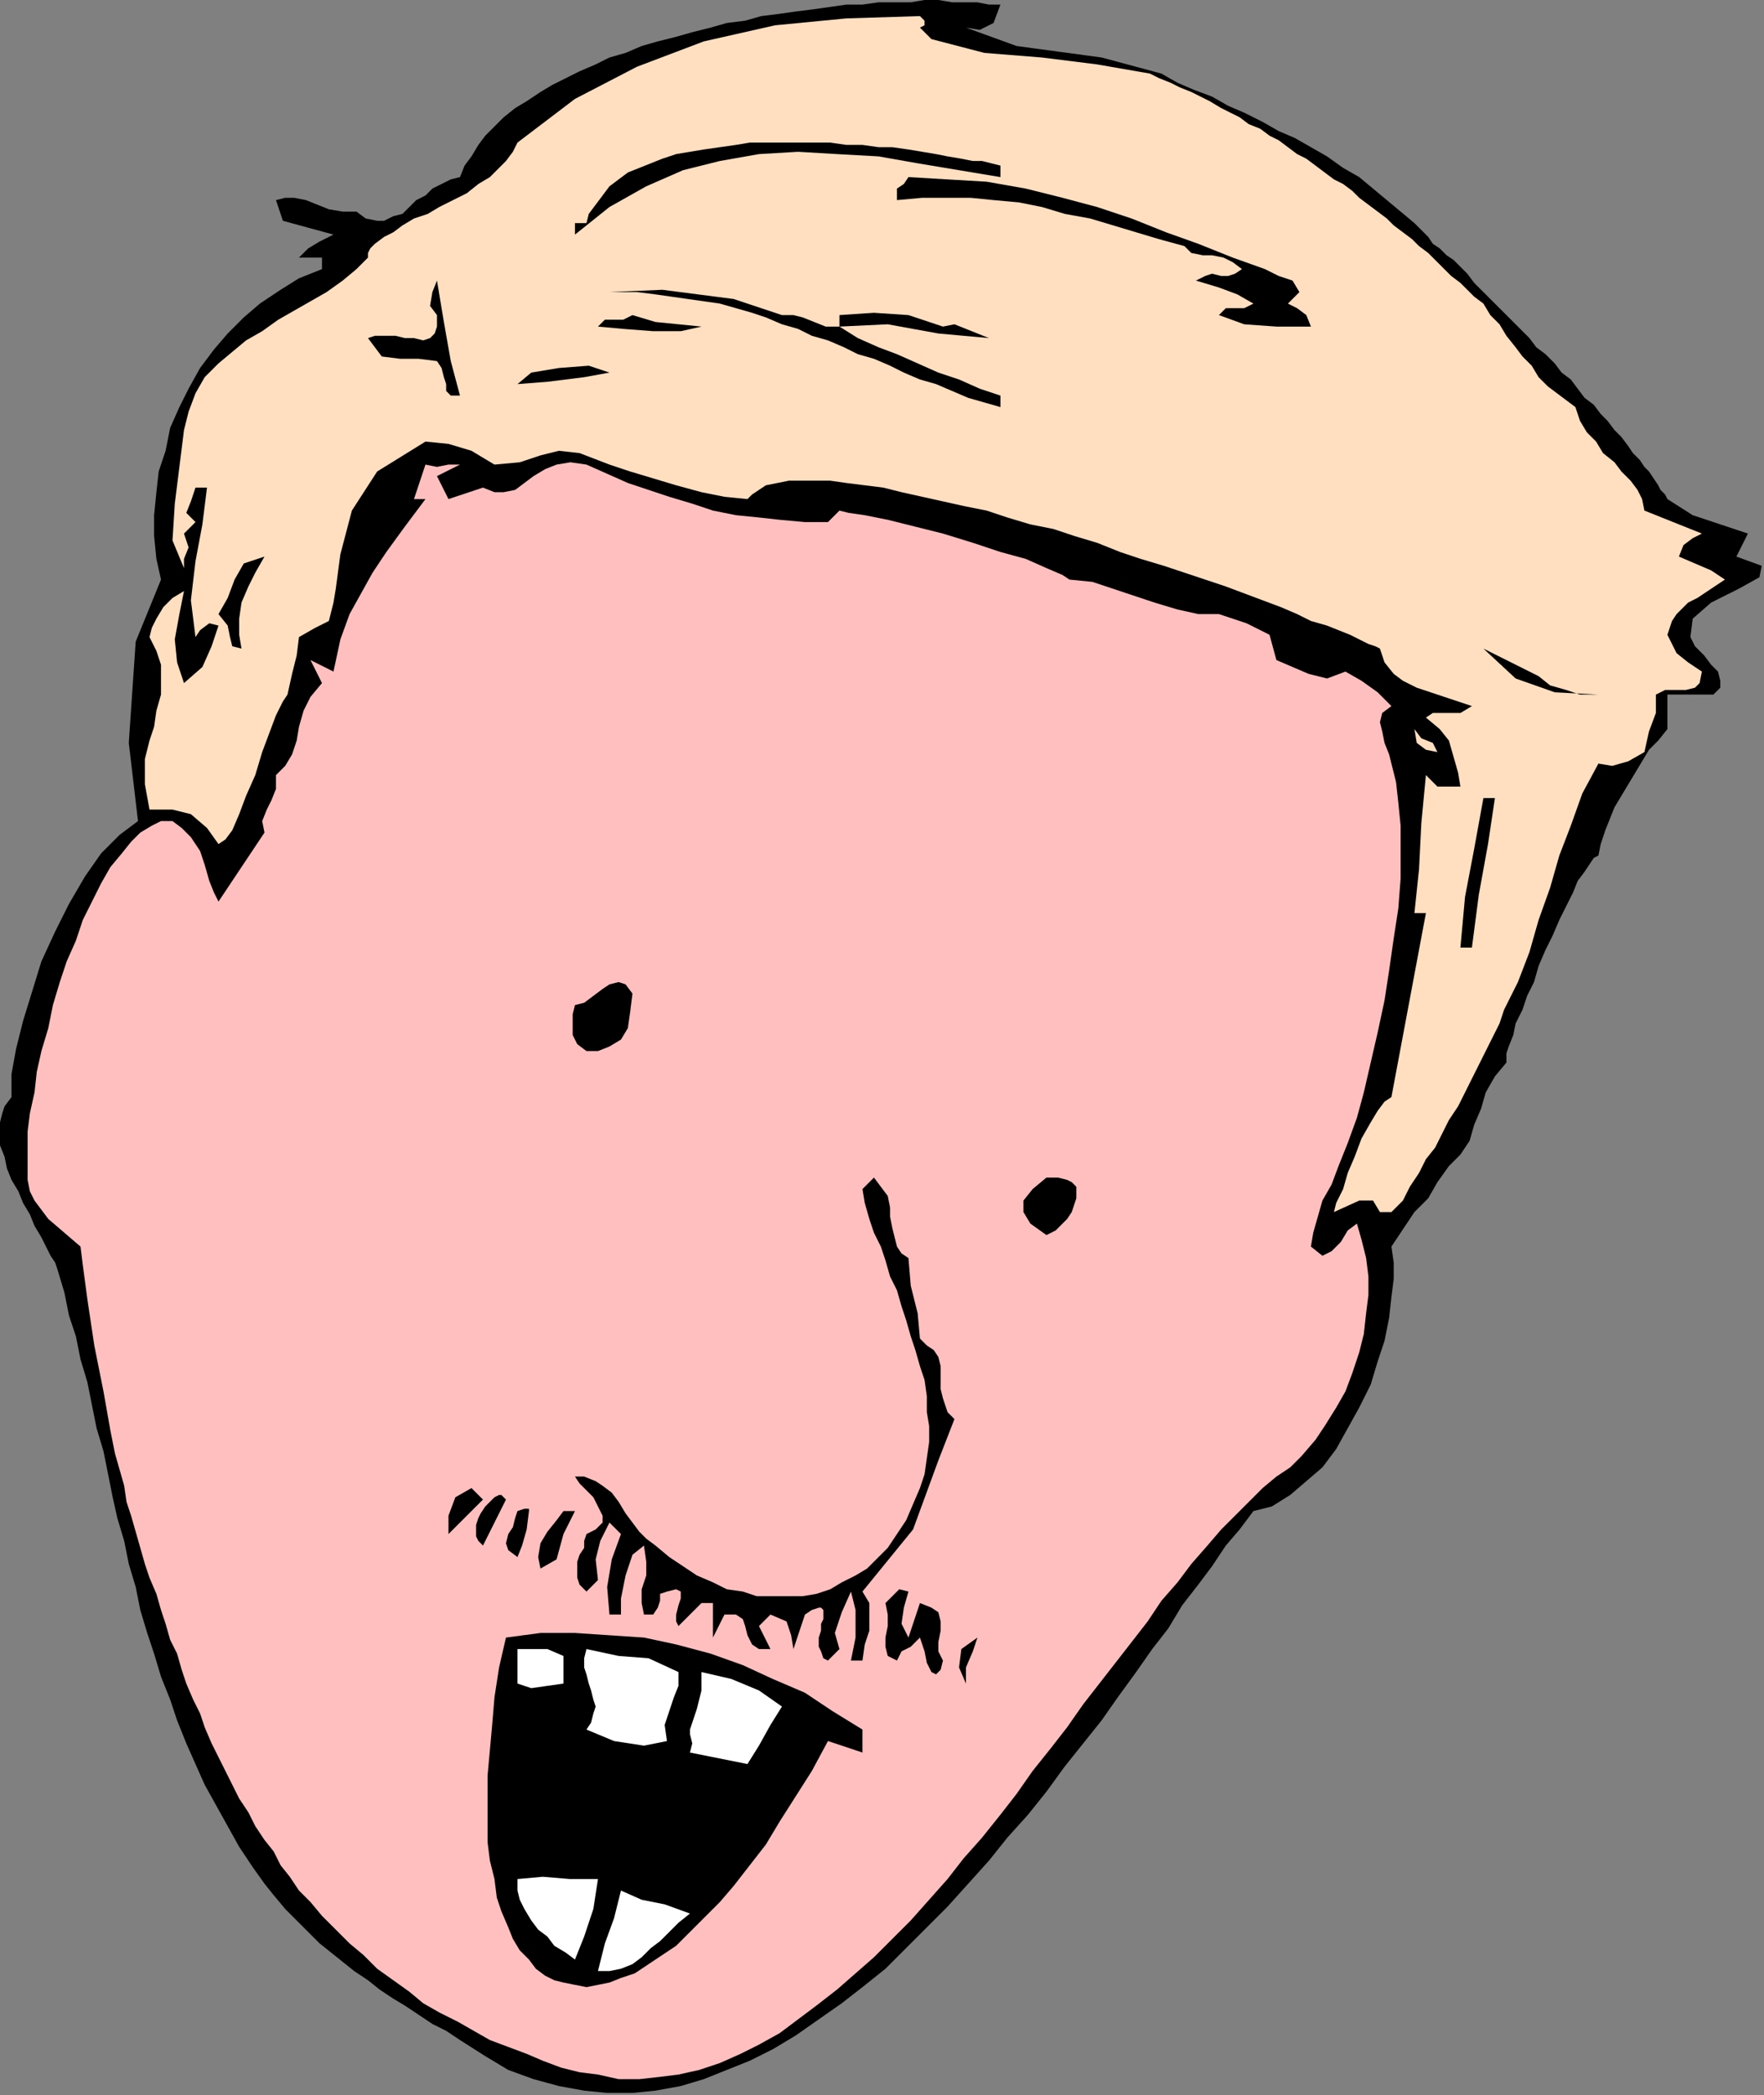
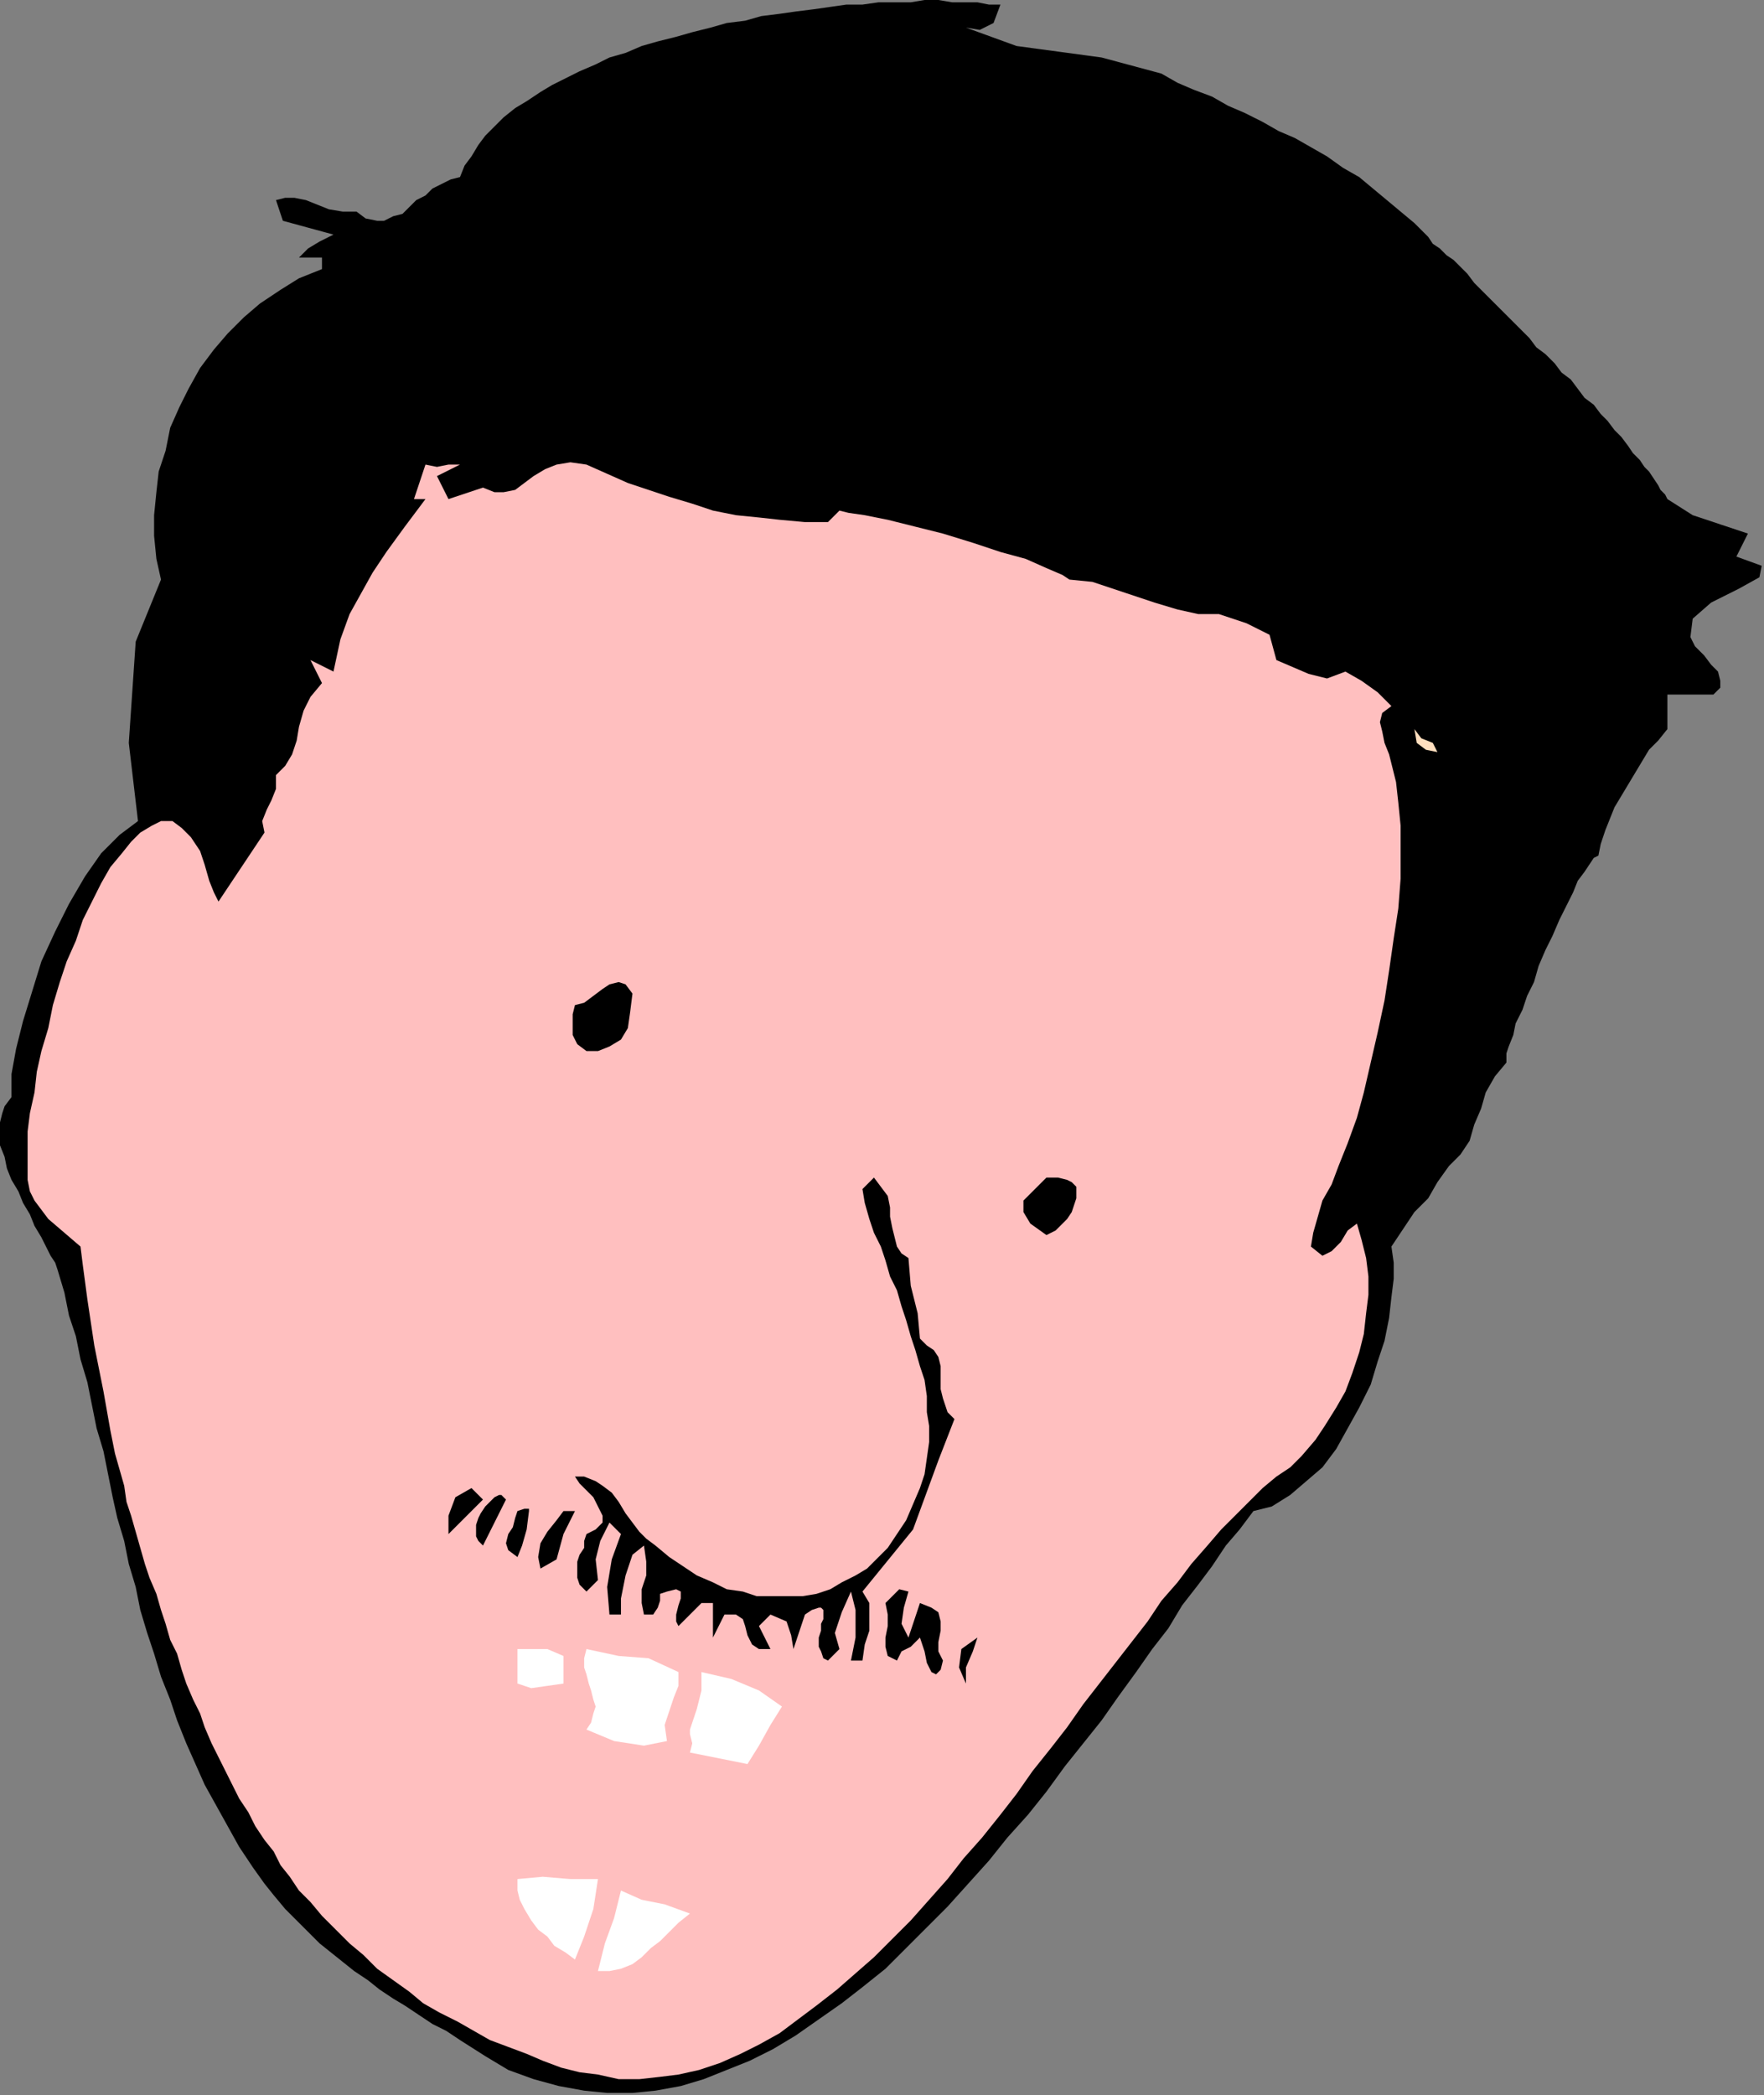
<svg xmlns="http://www.w3.org/2000/svg" xmlns:ns1="http://sodipodi.sourceforge.net/DTD/sodipodi-0.dtd" xmlns:ns2="http://www.inkscape.org/namespaces/inkscape" version="1.0" width="129.879mm" height="154.263mm" id="svg61" ns1:docname="PESSG128.WMF">
  <rect width="100%" height="100%" fill="#808080" stroke="none" />
  <ns1:namedview pagecolor="#ffffff" bordercolor="#666666" borderopacity="1" objecttolerance="10" gridtolerance="10" guidetolerance="10" ns2:pageopacity="0" ns2:pageshadow="2" ns2:window-width="640" ns2:window-height="480" id="namedview63" />
  <defs id="defs3">
    <pattern id="WMFhbasepattern" patternUnits="userSpaceOnUse" width="6" height="6" x="0" y="0" />
  </defs>
  <path style="fill:#000000;fill-rule:evenodd;fill-opacity:1;stroke:none;" d="  M 387.2,346.88   L 387.84,351.36   L 387.84,355.84   L 387.2,360.96   L 386.56,366.72   L 385.28,373.12   L 383.36,378.88   L 381.44,385.28   L 378.24,391.68   L 375.04,397.44   L 371.84,403.2   L 368,408.32   L 363.52,412.16   L 359.04,416   L 353.92,419.2   L 348.8,420.48   L 348.8,420.48   L 344.96,425.6   L 341.12,430.08   L 337.28,435.84   L 333.44,440.96   L 328.96,446.72   L 325.12,453.12   L 320.64,458.88   L 316.16,465.28   L 311.04,472.32   L 306.56,478.72   L 301.44,485.12   L 296.32,491.52   L 291.2,498.56   L 286.08,504.96   L 280.32,511.36   L 275.2,517.76   L 269.44,524.16   L 263.68,530.56   L 257.92,536.32   L 252.16,542.08   L 246.4,547.84   L 240,552.96   L 234.24,557.44   L 227.84,561.92   L 221.44,566.4   L 215.04,570.24   L 208.64,573.44   L 202.24,576   L 195.84,578.56   L 189.44,580.48   L 182.4,581.76   L 176,582.4   L 168.96,582.4   L 162.56,581.76   L 155.52,580.48   L 148.48,578.56   L 141.44,576   L 135.04,572.16   L 128,567.68   L 128,567.68   L 124.16,565.12   L 120.32,563.2   L 116.48,560.64   L 112.64,558.08   L 109.44,556.16   L 105.6,553.6   L 102.4,551.04   L 98.56,548.48   L 95.36,545.92   L 92.16,543.36   L 88.96,540.8   L 85.76,537.6   L 82.56,534.4   L 79.36,531.2   L 76.16,527.36   L 73.6,524.16   L 70.4,519.68   L 70.4,519.68   L 66.56,513.92   L 63.36,508.16   L 60.16,502.4   L 56.96,496.64   L 54.4,490.88   L 51.84,485.12   L 49.28,478.72   L 47.36,472.96   L 44.8,466.56   L 42.88,460.16   L 40.96,454.4   L 39.04,448   L 37.76,441.6   L 35.84,435.2   L 34.56,428.8   L 32.64,422.4   L 31.36,416.64   L 30.08,410.24   L 28.8,403.84   L 26.88,397.44   L 25.6,391.04   L 24.32,384.64   L 22.4,378.24   L 21.12,371.84   L 19.2,366.08   L 17.92,359.68   L 16,353.28   L 16,353.28   L 15.36,351.36   L 14.08,349.44   L 12.8,346.88   L 11.52,344.32   L 9.6,341.12   L 8.32,337.92   L 6.4,334.72   L 5.12,331.52   L 3.2,328.32   L 1.92,325.12   L 1.28,321.92   L 0,318.72   L 0,315.52   L 0,312.32   L 0.64,309.76   L 1.28,307.84   L 3.2,305.28   L 3.2,305.28   L 3.2,298.88   L 4.48,291.84   L 6.4,284.16   L 8.96,275.84   L 11.52,267.52   L 15.36,259.2   L 19.2,251.52   L 23.68,243.84   L 28.16,237.44   L 33.28,232.32   L 38.4,228.48   L 38.4,228.48   L 35.84,206.72   L 37.76,178.56   L 44.8,161.28   L 44.8,161.28   L 43.52,155.52   L 42.88,149.12   L 42.88,143.36   L 43.52,136.96   L 44.16,131.2   L 46.08,125.44   L 47.36,119.04   L 49.92,113.28   L 52.48,108.16   L 55.68,102.4   L 59.52,97.28   L 63.36,92.8   L 67.84,88.32   L 72.32,84.48   L 78.08,80.64   L 83.2,77.44   L 89.6,74.88   L 89.6,74.88   L 89.6,71.68   L 83.2,71.68   L 83.2,71.68   L 85.76,69.12   L 88.96,67.2   L 92.8,65.28   L 92.8,65.28   L 85.76,63.36   L 78.72,61.44   L 76.8,55.68   L 76.8,55.68   L 79.36,55.04   L 81.92,55.04   L 85.12,55.68   L 88.32,56.96   L 91.52,58.24   L 95.36,58.88   L 99.2,58.88   L 99.2,58.88   L 101.76,60.8   L 104.96,61.44   L 106.88,61.44   L 109.44,60.16   L 112,59.52   L 113.92,57.6   L 115.84,55.68   L 118.4,54.4   L 120.32,52.48   L 122.88,51.2   L 125.44,49.92   L 128,49.28   L 128,49.28   L 129.28,46.08   L 131.2,43.52   L 133.12,40.32   L 135.04,37.76   L 137.6,35.2   L 140.16,32.64   L 143.36,30.08   L 146.56,28.16   L 150.4,25.6   L 153.6,23.68   L 157.44,21.76   L 161.28,19.84   L 165.76,17.92   L 169.6,16   L 174.08,14.72   L 178.56,12.8   L 183.04,11.52   L 188.16,10.24   L 192.64,8.96   L 197.76,7.68   L 202.24,6.4   L 207.36,5.76   L 211.84,4.48   L 216.96,3.84   L 221.44,3.2   L 226.56,2.56   L 231.04,1.92   L 235.52,1.28   L 240,1.28   L 244.48,0.64   L 248.96,0.64   L 253.44,0.64   L 257.28,0   L 261.12,0   L 264.96,0.64   L 268.8,0.64   L 272,0.64   L 275.2,1.28   L 278.4,1.28   L 278.4,1.28   L 276.48,6.4   L 272.64,8.32   L 268.8,7.68   L 268.8,7.68   L 282.88,12.8   L 306.56,16   L 323.2,20.48   L 323.2,20.48   L 327.68,23.04   L 332.16,24.96   L 337.28,26.88   L 341.76,29.44   L 346.24,31.36   L 351.36,33.92   L 355.84,36.48   L 360.32,38.4   L 364.8,40.96   L 369.28,43.52   L 373.76,46.72   L 378.24,49.28   L 382.08,52.48   L 385.92,55.68   L 389.76,58.88   L 393.6,62.08   L 393.6,62.08   L 394.88,63.36   L 396.16,64.64   L 397.44,65.92   L 398.72,67.84   L 400.64,69.12   L 402.56,71.04   L 404.48,72.32   L 406.4,74.24   L 408.32,76.16   L 410.24,78.72   L 412.16,80.64   L 414.08,82.56   L 416.64,85.12   L 418.56,87.04   L 421.12,89.6   L 423.04,91.52   L 425.6,94.08   L 427.52,96.64   L 430.08,98.56   L 432.64,101.12   L 434.56,103.68   L 437.12,105.6   L 439.04,108.16   L 440.96,110.72   L 443.52,112.64   L 445.44,115.2   L 447.36,117.12   L 449.28,119.68   L 451.2,121.6   L 453.12,124.16   L 454.4,126.08   L 456.32,128   L 457.6,129.92   L 458.88,131.2   L 460.16,133.12   L 461.44,135.04   L 462.08,136.32   L 463.36,137.6   L 464,138.88   L 464,138.88   L 471.04,143.36   L 478.72,145.92   L 486.4,148.48   L 486.4,148.48   L 483.2,154.88   L 490.24,157.44   L 489.6,160.64   L 483.84,163.84   L 476.16,167.68   L 471.04,172.16   L 470.4,177.28   L 470.4,177.28   L 471.68,179.84   L 474.24,182.4   L 476.16,184.96   L 478.08,186.88   L 478.72,189.44   L 478.72,191.36   L 476.8,193.28   L 476.8,193.28   L 464,193.28   L 464,202.88   L 461.44,206.08   L 458.88,208.64   L 456.96,211.84   L 455.04,215.04   L 453.12,218.24   L 451.2,221.44   L 449.28,224.64   L 448,227.84   L 446.72,231.04   L 445.44,234.88   L 444.8,238.08   L 444.8,238.08   L 443.52,238.72   L 442.24,240.64   L 440.96,242.56   L 439.04,245.12   L 437.76,248.32   L 435.84,252.16   L 433.92,256   L 432,260.48   L 430.08,264.32   L 428.16,268.8   L 426.88,273.28   L 424.96,277.12   L 423.68,280.96   L 421.76,284.8   L 421.12,288   L 419.84,291.2   L 419.2,293.12   L 419.2,295.04   L 419.2,295.68   L 419.2,295.68   L 416,299.52   L 413.44,304   L 412.16,308.48   L 410.24,312.96   L 408.96,317.44   L 406.4,321.28   L 403.2,324.48   L 403.2,324.48   L 400,328.96   L 397.44,333.44   L 393.6,337.28   L 393.6,337.28   L 387.2,346.88   L 387.2,346.88  z " id="path5" />
-   <path style="fill:#ffdfbf;fill-rule:evenodd;fill-opacity:1;stroke:none;" d="  M 387.2,337.28   L 390.4,334.08   L 392.32,330.24   L 394.88,326.4   L 396.8,322.56   L 399.36,319.36   L 401.28,315.52   L 403.2,311.68   L 405.76,307.84   L 407.68,304   L 409.6,300.16   L 411.52,296.32   L 413.44,292.48   L 415.36,288.64   L 417.28,284.8   L 418.56,280.96   L 420.48,277.12   L 422.4,273.28   L 422.4,273.28   L 425.6,264.96   L 428.16,256   L 431.36,247.04   L 433.92,238.08   L 437.12,229.76   L 440.32,220.8   L 444.8,212.48   L 444.8,212.48   L 448.64,213.12   L 453.12,211.84   L 457.6,209.28   L 457.6,209.28   L 458.88,203.52   L 460.8,198.4   L 460.8,193.28   L 460.8,193.28   L 463.36,192   L 465.92,192   L 469.12,192   L 471.68,191.36   L 472.96,190.08   L 473.6,186.88   L 473.6,186.88   L 469.76,184.32   L 466.56,181.76   L 465.28,179.2   L 464,176.64   L 464.64,174.72   L 465.28,172.8   L 466.56,170.88   L 467.84,169.6   L 469.76,167.68   L 472.32,166.4   L 474.24,165.12   L 476.16,163.84   L 478.08,162.56   L 480,161.28   L 480,161.28   L 476.16,158.72   L 471.68,156.8   L 467.2,154.88   L 467.2,154.88   L 468.48,151.68   L 471.04,149.76   L 473.6,148.48   L 473.6,148.48   L 457.6,142.08   L 456.96,138.88   L 455.68,136.32   L 453.76,133.76   L 451.2,131.2   L 449.28,128.64   L 446.08,126.08   L 444.16,122.88   L 441.6,120.32   L 439.68,117.12   L 438.4,113.28   L 438.4,113.28   L 435.84,111.36   L 433.28,109.44   L 430.72,107.52   L 428.16,104.96   L 426.24,101.76   L 423.68,99.2   L 421.76,96.64   L 419.2,93.44   L 417.28,90.24   L 414.72,87.68   L 412.8,84.48   L 412.8,84.48   L 410.24,82.56   L 408.32,80.64   L 406.4,78.72   L 403.84,76.8   L 401.92,74.88   L 399.36,72.32   L 397.44,70.4   L 394.88,68.48   L 392.96,66.56   L 390.4,64.64   L 387.84,62.72   L 385.92,60.8   L 383.36,58.88   L 380.8,56.96   L 378.24,55.04   L 376.32,53.12   L 373.76,51.2   L 371.2,49.92   L 368.64,48   L 366.08,46.08   L 363.52,44.16   L 360.96,42.88   L 358.4,40.96   L 355.84,39.04   L 353.28,37.76   L 350.72,35.84   L 347.52,34.56   L 344.96,32.64   L 342.4,31.36   L 339.84,30.08   L 336.64,28.16   L 334.08,26.88   L 331.52,25.6   L 328.32,24.32   L 325.76,23.04   L 322.56,21.76   L 320,20.48   L 320,20.48   L 305.28,17.92   L 289.92,16   L 273.92,14.72   L 259.2,10.88   L 259.2,10.88   L 256,7.68   L 257.28,7.04   L 257.28,5.76   L 256,4.48   L 256,4.48   L 235.52,5.12   L 215.68,7.04   L 195.84,11.52   L 177.28,18.56   L 160,27.52   L 144,39.68   L 144,39.68   L 142.72,42.24   L 140.8,44.8   L 138.88,46.72   L 136.32,49.28   L 133.12,51.2   L 129.92,53.76   L 126.08,55.68   L 122.24,57.6   L 119.04,59.52   L 115.2,60.8   L 112,62.72   L 109.44,64.64   L 106.88,65.92   L 104.32,67.84   L 103.04,69.12   L 102.4,70.4   L 102.4,71.68   L 102.4,71.68   L 99.2,74.88   L 95.36,78.08   L 90.88,81.28   L 86.4,83.84   L 81.92,86.4   L 77.44,88.96   L 72.96,92.16   L 68.48,94.72   L 64.64,97.92   L 60.8,101.12   L 56.96,104.96   L 54.4,109.44   L 52.48,114.56   L 51.2,119.68   L 51.2,119.68   L 49.92,129.92   L 48.64,140.16   L 48,150.4   L 51.2,158.08   L 51.2,158.08   L 51.2,155.52   L 52.48,152.32   L 51.2,148.48   L 51.2,148.48   L 54.4,145.28   L 51.84,142.72   L 53.12,139.52   L 54.4,135.68   L 54.4,135.68   L 57.6,135.68   L 56.32,145.92   L 54.4,156.16   L 53.12,167.04   L 54.4,177.28   L 54.4,177.28   L 55.68,175.36   L 58.24,173.44   L 60.8,174.08   L 60.8,174.08   L 58.88,179.84   L 56.32,185.6   L 51.2,190.08   L 51.2,190.08   L 49.28,184.32   L 48.64,177.92   L 49.92,170.88   L 51.2,164.48   L 51.2,164.48   L 48,166.4   L 45.44,168.96   L 43.52,172.16   L 42.24,174.72   L 41.6,177.28   L 41.6,177.28   L 43.52,181.12   L 44.8,184.96   L 44.8,189.44   L 44.8,193.28   L 43.52,197.76   L 42.88,202.24   L 41.6,206.08   L 41.6,206.08   L 40.32,211.2   L 40.32,218.24   L 41.6,225.28   L 41.6,225.28   L 48,225.28   L 53.12,226.56   L 57.6,230.4   L 60.8,234.88   L 60.8,234.88   L 62.72,233.6   L 64.64,231.04   L 66.56,226.56   L 68.48,221.44   L 71.04,215.68   L 72.96,209.28   L 74.88,204.16   L 76.8,199.04   L 78.72,195.2   L 80,193.28   L 80,193.28   L 81.28,187.52   L 82.56,182.4   L 83.2,177.28   L 83.2,177.28   L 87.68,174.72   L 91.52,172.8   L 92.8,167.68   L 92.8,167.68   L 93.44,163.84   L 94.72,154.24   L 97.92,142.08   L 104.96,131.2   L 118.4,122.88   L 118.4,122.88   L 118.4,122.88   L 124.8,123.52   L 131.2,125.44   L 137.6,129.28   L 137.6,129.28   L 144.64,128.64   L 150.4,126.72   L 155.52,125.44   L 161.28,126.08   L 169.6,129.28   L 169.6,129.28   L 175.36,131.2   L 181.76,133.12   L 188.16,135.04   L 195.2,136.96   L 201.6,138.24   L 208,138.88   L 208,138.88   L 209.28,137.6   L 211.2,136.32   L 213.12,135.04   L 216.32,134.4   L 219.52,133.76   L 222.72,133.76   L 226.56,133.76   L 231.04,133.76   L 235.52,134.4   L 240.64,135.04   L 245.76,135.68   L 250.88,136.96   L 256.64,138.24   L 262.4,139.52   L 268.16,140.8   L 274.56,142.08   L 280.32,144   L 286.72,145.92   L 293.12,147.2   L 298.88,149.12   L 305.28,151.04   L 311.68,153.6   L 317.44,155.52   L 323.84,157.44   L 329.6,159.36   L 335.36,161.28   L 341.12,163.2   L 346.24,165.12   L 351.36,167.04   L 356.48,168.96   L 360.96,170.88   L 364.8,172.8   L 369.28,174.08   L 372.48,175.36   L 375.68,176.64   L 378.24,177.92   L 380.8,179.2   L 382.72,179.84   L 384,180.48   L 384,180.48   L 385.28,184.32   L 387.84,187.52   L 390.4,189.44   L 394.24,191.36   L 398.08,192.64   L 401.92,193.92   L 405.76,195.2   L 409.6,196.48   L 409.6,196.48   L 406.4,198.4   L 402.56,198.4   L 398.72,198.4   L 396.8,199.68   L 396.8,199.68   L 400.64,202.88   L 403.2,206.08   L 404.48,210.56   L 405.76,215.04   L 406.4,218.88   L 406.4,218.88   L 400,218.88   L 396.8,215.68   L 395.52,229.12   L 394.88,241.92   L 393.6,254.08   L 393.6,254.08   L 396.8,254.08   L 387.2,305.28   L 385.28,306.56   L 383.36,309.12   L 381.44,312.32   L 378.88,316.8   L 376.96,321.92   L 375.04,326.4   L 373.76,330.88   L 371.84,334.72   L 371.2,337.28   L 371.2,337.28   L 378.24,334.08   L 382.08,334.08   L 384,337.28   L 384,337.28   L 387.2,337.28  z " id="path7" />
  <path style="fill:#000000;fill-rule:evenodd;fill-opacity:1;stroke:none;" d="  M 278.4,46.08   L 278.4,49.28   L 266.88,47.36   L 255.36,45.44   L 244.48,43.52   L 232.96,42.88   L 222.08,42.24   L 211.2,42.88   L 200.32,44.8   L 190.08,47.36   L 179.84,51.84   L 169.6,57.6   L 160,65.28   L 160,65.28   L 160,62.08   L 163.2,62.08   L 163.84,59.52   L 165.76,56.96   L 167.68,54.4   L 169.6,51.84   L 172.16,49.92   L 174.72,48   L 177.92,46.72   L 181.12,45.44   L 184.32,44.16   L 188.16,42.88   L 192,42.24   L 195.84,41.6   L 200.32,40.96   L 204.8,40.32   L 208.64,39.68   L 213.12,39.68   L 217.6,39.68   L 222.08,39.68   L 226.56,39.68   L 231.04,39.68   L 235.52,40.32   L 240,40.32   L 244.48,40.96   L 248.32,40.96   L 252.8,41.6   L 256.64,42.24   L 260.48,42.88   L 263.68,43.52   L 267.52,44.16   L 270.72,44.8   L 273.28,44.8   L 275.84,45.44   L 278.4,46.08  z " id="path9" />
  <path style="fill:#000000;fill-rule:evenodd;fill-opacity:1;stroke:none;" d="  M 352,74.88   L 355.84,76.8   L 359.68,78.08   L 361.6,81.28   L 361.6,81.28   L 358.4,84.48   L 360.96,85.76   L 363.52,87.68   L 364.8,90.88   L 364.8,90.88   L 355.2,90.88   L 346.24,90.24   L 339.2,87.68   L 339.2,87.68   L 341.12,85.76   L 343.68,85.76   L 346.24,85.76   L 348.8,84.48   L 348.8,84.48   L 344.32,81.92   L 339.2,80   L 332.8,78.08   L 332.8,78.08   L 332.8,78.08   L 335.36,76.8   L 337.28,76.16   L 339.84,76.8   L 341.76,76.8   L 343.68,76.16   L 345.6,74.88   L 345.6,74.88   L 343.04,72.96   L 340.48,71.68   L 337.28,71.04   L 334.72,71.04   L 331.52,70.4   L 329.6,68.48   L 329.6,68.48   L 322.56,66.56   L 316.16,64.64   L 309.76,62.72   L 303.36,60.8   L 296.32,59.52   L 289.92,57.6   L 283.52,56.32   L 276.48,55.68   L 270.08,55.04   L 263.04,55.04   L 256.64,55.04   L 249.6,55.68   L 249.6,55.68   L 249.6,52.48   L 251.52,51.2   L 252.8,49.28   L 252.8,49.28   L 263.68,49.92   L 274.56,50.56   L 285.44,52.48   L 295.68,55.04   L 305.28,57.6   L 314.88,60.8   L 324.48,64.64   L 333.44,67.84   L 343.04,71.68   L 352,74.88  z " id="path11" />
  <path style="fill:#000000;fill-rule:evenodd;fill-opacity:1;stroke:none;" d="  M 121.6,78.08   L 123.52,89.6   L 125.44,100.48   L 128,110.08   L 128,110.08   L 125.44,110.08   L 124.16,108.8   L 124.16,106.88   L 123.52,104.96   L 122.88,102.4   L 121.6,100.48   L 121.6,100.48   L 116.48,99.84   L 111.36,99.84   L 106.24,99.2   L 102.4,94.08   L 102.4,94.08   L 104.32,93.44   L 107.52,93.44   L 110.08,93.44   L 112.64,94.08   L 115.2,94.08   L 117.76,94.72   L 119.68,94.08   L 120.96,92.8   L 121.6,90.88   L 121.6,87.68   L 121.6,87.68   L 119.68,85.12   L 120.32,81.28   L 121.6,78.08  z " id="path13" />
  <path style="fill:#000000;fill-rule:evenodd;fill-opacity:1;stroke:none;" d="  M 217.6,87.68   L 220.8,87.68   L 223.36,88.32   L 226.56,89.6   L 229.76,90.88   L 233.6,90.88   L 233.6,90.88   L 233.6,87.68   L 243.2,87.04   L 252.8,87.68   L 262.4,90.88   L 262.4,90.88   L 265.6,90.24   L 268.8,91.52   L 272,92.8   L 275.2,94.08   L 275.2,94.08   L 261.12,92.8   L 247.04,90.24   L 233.6,90.88   L 233.6,90.88   L 238.72,94.08   L 244.48,96.64   L 249.6,98.56   L 255.36,101.12   L 261.12,103.68   L 266.88,105.6   L 272.64,108.16   L 278.4,110.08   L 278.4,110.08   L 278.4,113.28   L 273.92,112   L 269.44,110.72   L 264.96,108.8   L 260.48,106.88   L 256,105.6   L 251.52,103.68   L 247.68,101.76   L 243.2,99.84   L 238.72,98.56   L 234.88,96.64   L 230.4,94.72   L 225.92,93.44   L 222.08,91.52   L 217.6,90.24   L 213.12,88.32   L 209.28,87.04   L 204.8,85.76   L 200.32,84.48   L 195.84,83.84   L 191.36,83.2   L 186.88,82.56   L 182.4,81.92   L 177.28,81.28   L 172.8,81.28   L 172.8,81.28   L 169.6,81.28   L 184.32,80.64   L 204.16,83.2   L 217.6,87.68  z " id="path15" />
  <path style="fill:#000000;fill-rule:evenodd;fill-opacity:1;stroke:none;" d="  M 195.2,90.88   L 189.44,92.16   L 181.76,92.16   L 173.44,91.52   L 166.4,90.88   L 166.4,90.88   L 168.32,88.96   L 170.88,88.96   L 173.44,88.96   L 176,87.68   L 176,87.68   L 182.4,89.6   L 188.8,90.24   L 195.2,90.88  z " id="path17" />
  <path style="fill:#000000;fill-rule:evenodd;fill-opacity:1;stroke:none;" d="  M 169.6,103.68   L 162.56,104.96   L 152.32,106.24   L 144,106.88   L 144,106.88   L 147.84,103.68   L 155.52,102.4   L 163.84,101.76   L 169.6,103.68  z " id="path19" />
  <path style="fill:#ffbfbf;fill-rule:evenodd;fill-opacity:1;stroke:none;" d="  M 128,129.28   L 121.6,132.48   L 124.8,138.88   L 134.4,135.68   L 137.6,136.96   L 140.16,136.96   L 143.36,136.32   L 145.92,134.4   L 148.48,132.48   L 151.68,130.56   L 154.88,129.28   L 158.72,128.64   L 163.2,129.28   L 163.2,129.28   L 168.96,131.84   L 174.72,134.4   L 180.48,136.32   L 186.24,138.24   L 192.64,140.16   L 198.4,142.08   L 204.8,143.36   L 211.2,144   L 216.96,144.64   L 224,145.28   L 230.4,145.28   L 230.4,145.28   L 233.6,142.08   L 236.16,142.72   L 240.64,143.36   L 247.04,144.64   L 254.72,146.56   L 262.4,148.48   L 270.72,151.04   L 278.4,153.6   L 285.44,155.52   L 291.2,158.08   L 295.68,160   L 297.6,161.28   L 297.6,161.28   L 304,161.92   L 309.76,163.84   L 315.52,165.76   L 321.28,167.68   L 327.68,169.6   L 333.44,170.88   L 339.2,170.88   L 339.2,170.88   L 346.88,173.44   L 353.28,176.64   L 355.2,183.68   L 355.2,183.68   L 359.68,185.6   L 364.16,187.52   L 369.28,188.8   L 374.4,186.88   L 374.4,186.88   L 378.88,189.44   L 383.36,192.64   L 387.2,196.48   L 387.2,196.48   L 384.64,198.4   L 384,200.96   L 384.64,203.52   L 385.28,206.72   L 386.56,209.92   L 387.2,212.48   L 387.2,212.48   L 388.48,217.6   L 389.12,223.36   L 389.76,229.76   L 389.76,236.8   L 389.76,244.48   L 389.12,252.8   L 387.84,261.12   L 386.56,270.08   L 385.28,278.4   L 383.36,287.36   L 381.44,295.68   L 379.52,304   L 377.6,311.04   L 375.04,318.08   L 372.48,324.48   L 370.56,329.6   L 368,334.08   L 368,334.08   L 366.72,338.56   L 365.44,343.04   L 364.8,346.88   L 364.8,346.88   L 368,349.44   L 370.56,348.16   L 373.12,345.6   L 375.04,342.4   L 377.6,340.48   L 377.6,340.48   L 378.88,344.96   L 380.16,350.08   L 380.8,355.2   L 380.8,360.32   L 380.16,365.44   L 379.52,371.2   L 378.24,376.32   L 376.32,382.08   L 374.4,387.2   L 371.84,391.68   L 368.64,396.8   L 366.08,400.64   L 362.24,405.12   L 359.04,408.32   L 355.2,410.88   L 355.2,410.88   L 351.36,414.08   L 347.52,417.92   L 343.68,421.76   L 339.84,425.6   L 336,430.08   L 331.52,435.2   L 327.68,440.32   L 323.2,445.44   L 319.36,451.2   L 314.88,456.96   L 310.4,462.72   L 305.92,468.48   L 301.44,474.24   L 296.96,480.64   L 292.48,486.4   L 287.36,492.8   L 282.88,499.2   L 278.4,504.96   L 273.28,511.36   L 268.16,517.12   L 263.68,522.88   L 258.56,528.64   L 253.44,534.4   L 248.32,539.52   L 243.2,544.64   L 238.08,549.12   L 232.96,553.6   L 227.2,558.08   L 222.08,561.92   L 216.96,565.76   L 211.2,568.96   L 206.08,571.52   L 200.32,574.08   L 194.56,576   L 188.8,577.28   L 183.68,577.92   L 177.92,578.56   L 172.16,578.56   L 166.4,577.28   L 166.4,577.28   L 161.28,576.64   L 156.16,575.36   L 151.04,573.44   L 146.56,571.52   L 141.44,569.6   L 136.32,567.68   L 131.84,565.12   L 127.36,562.56   L 122.24,560   L 117.76,557.44   L 113.92,554.24   L 109.44,551.04   L 104.96,547.84   L 101.12,544   L 97.28,540.8   L 93.44,536.96   L 89.6,533.12   L 86.4,529.28   L 86.4,529.28   L 83.2,526.08   L 80.64,522.24   L 78.08,519.04   L 76.16,515.2   L 73.6,512   L 71.04,508.16   L 69.12,504.32   L 66.56,500.48   L 64.64,496.64   L 62.72,492.8   L 60.8,488.96   L 58.88,485.12   L 56.96,480.64   L 55.68,476.8   L 53.76,472.96   L 51.84,468.48   L 50.56,464.64   L 49.28,460.16   L 47.36,456.32   L 46.08,451.84   L 44.8,448   L 43.52,443.52   L 41.6,439.04   L 40.32,435.2   L 39.04,430.72   L 37.76,426.24   L 36.48,421.76   L 35.2,417.92   L 34.56,413.44   L 33.28,408.96   L 32,404.48   L 32,404.48   L 30.72,398.08   L 28.8,387.2   L 26.24,374.4   L 24.32,361.6   L 23.04,352   L 22.4,346.88   L 22.4,346.88   L 17.92,343.04   L 13.44,339.2   L 9.6,334.08   L 9.6,334.08   L 8.32,331.52   L 7.68,328.32   L 7.68,324.48   L 7.68,320   L 7.68,314.88   L 8.32,309.76   L 9.6,304   L 10.24,298.24   L 11.52,292.48   L 13.44,286.08   L 14.72,279.68   L 16.64,273.28   L 18.56,267.52   L 21.12,261.76   L 23.04,256   L 25.6,250.88   L 28.16,245.76   L 30.72,241.28   L 33.92,237.44   L 36.48,234.24   L 39.04,231.68   L 42.24,229.76   L 44.8,228.48   L 48,228.48   L 48,228.48   L 50.56,230.4   L 53.12,232.96   L 55.68,236.8   L 56.96,240.64   L 58.24,245.12   L 59.52,248.32   L 60.8,250.88   L 60.8,250.88   L 63.36,247.04   L 65.92,243.2   L 68.48,239.36   L 71.04,235.52   L 73.6,231.68   L 73.6,231.68   L 72.96,228.48   L 74.24,225.28   L 75.52,222.72   L 76.8,219.52   L 76.8,215.68   L 76.8,215.68   L 79.36,213.12   L 81.28,209.92   L 82.56,206.08   L 83.2,202.24   L 84.48,197.76   L 86.4,193.92   L 89.6,190.08   L 89.6,190.08   L 86.4,183.68   L 92.8,186.88   L 94.72,177.92   L 97.28,170.88   L 100.48,165.12   L 103.68,159.36   L 107.52,153.6   L 112.64,146.56   L 118.4,138.88   L 118.4,138.88   L 115.2,138.88   L 118.4,129.28   L 121.6,129.92   L 124.8,129.28   L 128,129.28  z " id="path21" />
-   <path style="fill:#000000;fill-rule:evenodd;fill-opacity:1;stroke:none;" d="  M 73.6,154.88   L 71.04,159.36   L 69.12,163.2   L 67.2,167.68   L 66.56,172.16   L 66.56,176.64   L 67.2,180.48   L 67.2,180.48   L 64.64,179.84   L 64,177.28   L 63.36,174.08   L 60.8,170.88   L 60.8,170.88   L 63.36,166.4   L 65.28,161.28   L 67.84,156.8   L 73.6,154.88  z " id="path23" />
  <path style="fill:#000000;fill-rule:evenodd;fill-opacity:1;stroke:none;" d="  M 444.8,193.28   L 444.8,193.28   L 432.64,192.64   L 421.76,188.8   L 412.8,180.48   L 412.8,180.48   L 412.8,180.48   L 416.64,182.4   L 420.48,184.32   L 424.32,186.24   L 428.16,188.16   L 431.36,190.72   L 435.84,192   L 439.68,193.28   L 444.8,193.28  z " id="path25" />
  <path style="fill:#ffdfbf;fill-rule:evenodd;fill-opacity:1;stroke:none;" d="  M 400,209.28   L 396.8,208.64   L 394.24,206.72   L 393.6,202.88   L 393.6,202.88   L 395.52,205.44   L 398.72,206.72   L 400,209.28  z " id="path27" />
  <path style="fill:#000000;fill-rule:evenodd;fill-opacity:1;stroke:none;" d="  M 409.6,263.68   L 406.4,263.68   L 407.68,249.6   L 410.24,236.16   L 412.8,222.08   L 412.8,222.08   L 416,222.08   L 414.08,234.88   L 411.52,248.96   L 409.6,263.68  z " id="path29" />
  <path style="fill:#000000;fill-rule:evenodd;fill-opacity:1;stroke:none;" d="  M 176,276.48   L 175.36,281.6   L 174.72,286.08   L 172.8,289.28   L 172.8,289.28   L 169.6,291.2   L 166.4,292.48   L 163.2,292.48   L 163.2,292.48   L 160.64,290.56   L 159.36,288   L 159.36,285.44   L 159.36,282.24   L 160,279.68   L 160,279.68   L 162.56,279.04   L 165.12,277.12   L 167.68,275.2   L 169.6,273.92   L 172.16,273.28   L 174.08,273.92   L 176,276.48  z " id="path31" />
-   <path style="fill:#000000;fill-rule:evenodd;fill-opacity:1;stroke:none;" d="  M 291.2,343.68   L 286.72,340.48   L 284.8,337.28   L 284.8,334.08   L 287.36,330.88   L 291.2,327.68   L 291.2,327.68   L 294.4,327.68   L 296.96,328.32   L 298.24,328.96   L 299.52,330.24   L 299.52,331.52   L 299.52,333.44   L 298.88,335.36   L 298.24,337.28   L 296.96,339.2   L 295.68,340.48   L 293.76,342.4   L 292.48,343.04   L 291.2,343.68  z " id="path33" />
+   <path style="fill:#000000;fill-rule:evenodd;fill-opacity:1;stroke:none;" d="  M 291.2,343.68   L 286.72,340.48   L 284.8,337.28   L 284.8,334.08   L 291.2,327.68   L 291.2,327.68   L 294.4,327.68   L 296.96,328.32   L 298.24,328.96   L 299.52,330.24   L 299.52,331.52   L 299.52,333.44   L 298.88,335.36   L 298.24,337.28   L 296.96,339.2   L 295.68,340.48   L 293.76,342.4   L 292.48,343.04   L 291.2,343.68  z " id="path33" />
  <path style="fill:#000000;fill-rule:evenodd;fill-opacity:1;stroke:none;" d="  M 252.8,350.08   L 253.44,357.76   L 255.36,365.44   L 256,372.48   L 256,372.48   L 257.92,374.4   L 259.84,375.68   L 261.12,377.6   L 261.76,380.16   L 261.76,382.08   L 261.76,384.64   L 261.76,386.56   L 262.4,389.12   L 263.04,391.04   L 263.68,392.96   L 265.6,394.88   L 265.6,394.88   L 261.12,406.4   L 254.08,425.6   L 240,442.88   L 240,442.88   L 241.92,446.08   L 241.92,449.92   L 241.92,453.76   L 240.64,457.6   L 240,462.08   L 240,462.08   L 236.8,462.08   L 238.08,455.68   L 238.08,448   L 236.8,442.88   L 236.8,442.88   L 234.24,448.64   L 232.32,454.4   L 233.6,458.88   L 233.6,458.88   L 230.4,462.08   L 229.12,461.44   L 228.48,459.52   L 227.84,458.24   L 227.84,455.68   L 228.48,453.76   L 228.48,451.84   L 229.12,450.56   L 229.12,448.64   L 229.12,448   L 228.48,447.36   L 227.84,447.36   L 225.92,448   L 224,449.28   L 224,449.28   L 220.8,458.88   L 220.8,458.88   L 220.16,455.04   L 218.88,451.2   L 214.4,449.28   L 214.4,449.28   L 211.2,452.48   L 214.4,458.88   L 211.2,458.88   L 209.28,457.6   L 208,455.04   L 207.36,452.48   L 206.72,450.56   L 204.8,449.28   L 201.6,449.28   L 201.6,449.28   L 198.4,455.68   L 198.4,446.08   L 195.2,446.08   L 188.8,452.48   L 188.16,451.2   L 188.16,449.28   L 188.8,446.72   L 189.44,444.8   L 189.44,442.88   L 188.16,442.24   L 185.6,442.88   L 185.6,442.88   L 183.68,443.52   L 183.68,445.44   L 183.04,447.36   L 181.76,449.28   L 179.2,449.28   L 179.2,449.28   L 178.56,446.08   L 178.56,442.24   L 179.84,438.4   L 179.84,434.56   L 179.2,430.08   L 179.2,430.08   L 176,432.64   L 174.08,438.4   L 172.8,444.8   L 172.8,449.28   L 172.8,449.28   L 169.6,449.28   L 168.96,441.6   L 170.24,433.92   L 172.8,426.88   L 172.8,426.88   L 169.6,423.68   L 167.04,428.8   L 165.76,433.92   L 166.4,439.68   L 166.4,439.68   L 163.2,442.88   L 161.28,440.96   L 160.64,439.04   L 160.64,436.48   L 160.64,434.56   L 161.28,432.64   L 162.56,430.72   L 162.56,428.8   L 163.2,426.88   L 163.2,426.88   L 165.76,425.6   L 167.68,423.68   L 167.68,421.76   L 166.4,419.2   L 165.12,416.64   L 163.2,414.72   L 161.28,412.8   L 160,410.88   L 160,410.88   L 162.56,410.88   L 165.76,412.16   L 167.68,413.44   L 170.24,415.36   L 172.16,417.92   L 174.08,421.12   L 176,423.68   L 177.92,426.24   L 179.84,428.16   L 182.4,430.08   L 182.4,430.08   L 182.4,430.08   L 186.24,433.28   L 190.08,435.84   L 193.92,438.4   L 198.4,440.32   L 202.24,442.24   L 206.72,442.88   L 210.56,444.16   L 215.04,444.16   L 218.88,444.16   L 223.36,444.16   L 227.2,443.52   L 231.04,442.24   L 234.24,440.32   L 238.08,438.4   L 241.28,436.48   L 244.48,433.28   L 247.04,430.72   L 249.6,426.88   L 252.16,423.04   L 254.08,418.56   L 256,414.08   L 256,414.08   L 257.28,410.24   L 257.92,405.76   L 258.56,401.28   L 258.56,396.8   L 257.92,392.96   L 257.92,388.48   L 257.28,384   L 256,380.16   L 254.72,375.68   L 253.44,371.84   L 252.16,367.36   L 250.88,363.52   L 249.6,359.04   L 247.68,355.2   L 246.4,350.72   L 245.12,346.88   L 243.2,343.04   L 241.92,339.2   L 240.64,334.72   L 240,330.88   L 240,330.88   L 243.2,327.68   L 245.12,330.24   L 247.04,332.8   L 247.68,336   L 247.68,338.56   L 248.32,341.76   L 248.96,344.32   L 249.6,346.88   L 250.88,348.8   L 252.8,350.08  z " id="path35" />
  <path style="fill:#000000;fill-rule:evenodd;fill-opacity:1;stroke:none;" d="  M 134.4,417.28   L 124.8,426.88   L 124.8,421.76   L 126.72,416.64   L 131.2,414.08   L 131.2,414.08   L 134.4,417.28  z " id="path37" />
  <path style="fill:#000000;fill-rule:evenodd;fill-opacity:1;stroke:none;" d="  M 140.8,417.28   L 134.4,430.08   L 133.12,428.8   L 132.48,427.52   L 132.48,426.24   L 132.48,424.32   L 133.12,422.4   L 133.76,421.12   L 135.04,419.2   L 136.32,417.92   L 137.6,416.64   L 138.88,416   L 139.52,416   L 140.16,416.64   L 140.8,417.28  z " id="path39" />
  <path style="fill:#000000;fill-rule:evenodd;fill-opacity:1;stroke:none;" d="  M 147.2,420.48   L 146.56,425.6   L 145.28,430.08   L 144,433.28   L 144,433.28   L 141.44,431.36   L 140.8,429.44   L 141.44,426.88   L 142.72,424.96   L 143.36,422.4   L 144,420.48   L 144,420.48   L 145.92,419.84   L 147.2,419.84   L 147.2,420.48  z " id="path41" />
  <path style="fill:#000000;fill-rule:evenodd;fill-opacity:1;stroke:none;" d="  M 160,420.48   L 156.8,426.88   L 154.88,433.92   L 150.4,436.48   L 150.4,436.48   L 149.76,433.28   L 150.4,429.44   L 152.32,426.24   L 154.88,423.04   L 156.8,420.48   L 156.8,420.48   L 160,420.48  z " id="path43" />
  <path style="fill:#000000;fill-rule:evenodd;fill-opacity:1;stroke:none;" d="  M 252.8,442.88   L 251.52,447.36   L 250.88,451.84   L 252.8,455.68   L 252.8,455.68   L 256,446.08   L 259.2,447.36   L 261.12,448.64   L 261.76,451.2   L 261.76,453.76   L 261.12,456.96   L 261.12,459.52   L 262.4,462.08   L 262.4,462.08   L 261.76,464.64   L 260.48,465.92   L 259.2,465.28   L 259.2,465.28   L 257.92,462.72   L 257.28,459.52   L 256,455.68   L 256,455.68   L 253.44,458.24   L 250.88,459.52   L 249.6,462.08   L 249.6,462.08   L 247.04,460.8   L 246.4,458.24   L 246.4,455.68   L 247.04,452.48   L 247.04,449.28   L 246.4,446.08   L 246.4,446.08   L 248.32,444.16   L 250.24,442.24   L 252.8,442.88  z " id="path45" />
-   <path style="fill:#000000;fill-rule:evenodd;fill-opacity:1;stroke:none;" d="  M 240,481.28   L 240,487.68   L 230.4,484.48   L 225.92,492.8   L 221.44,499.84   L 216.96,506.88   L 213.12,513.28   L 208.64,519.04   L 204.16,524.8   L 200.32,529.28   L 195.84,533.76   L 192,537.6   L 188.16,541.44   L 184.32,544   L 180.48,546.56   L 176.64,549.12   L 172.8,550.4   L 169.6,551.68   L 166.4,552.32   L 163.2,552.96   L 160,552.32   L 156.8,551.68   L 154.24,551.04   L 151.68,549.76   L 149.12,547.84   L 147.2,545.28   L 144.64,542.72   L 142.72,539.52   L 141.44,536.32   L 139.52,531.84   L 138.24,528   L 137.6,522.88   L 136.32,517.76   L 135.68,512.64   L 135.68,506.88   L 135.68,500.48   L 135.68,494.08   L 136.32,487.04   L 136.96,480   L 137.6,472.32   L 138.88,464   L 140.8,455.68   L 140.8,455.68   L 150.4,454.4   L 160,454.4   L 169.6,455.04   L 179.2,455.68   L 188.16,457.6   L 197.76,460.16   L 206.72,463.36   L 215.04,467.2   L 224,471.04   L 231.68,476.16   L 240,481.28  z " id="path47" />
  <path style="fill:#000000;fill-rule:evenodd;fill-opacity:1;stroke:none;" d="  M 272,455.68   L 270.72,459.52   L 268.8,464   L 268.8,468.48   L 268.8,468.48   L 266.88,464   L 267.52,458.88   L 272,455.68  z " id="path49" />
  <path style="fill:#ffffff;fill-rule:evenodd;fill-opacity:1;stroke:none;" d="  M 156.8,468.48   L 152.32,469.12   L 147.84,469.76   L 144,468.48   L 144,468.48   L 144,458.88   L 152.32,458.88   L 156.8,460.8   L 156.8,468.48  z " id="path51" />
  <path style="fill:#ffffff;fill-rule:evenodd;fill-opacity:1;stroke:none;" d="  M 188.8,465.28   L 188.8,469.12   L 187.52,472.32   L 186.24,476.16   L 184.96,480   L 185.6,484.48   L 185.6,484.48   L 179.2,485.76   L 170.88,484.48   L 163.2,481.28   L 163.2,481.28   L 164.48,479.36   L 165.12,476.8   L 165.76,474.88   L 165.12,472.96   L 164.48,470.4   L 163.84,468.48   L 163.2,465.92   L 162.56,464   L 162.56,461.44   L 163.2,458.88   L 163.2,458.88   L 172.16,460.8   L 180.48,461.44   L 188.8,465.28  z " id="path53" />
  <path style="fill:#ffffff;fill-rule:evenodd;fill-opacity:1;stroke:none;" d="  M 217.6,474.88   L 214.4,480   L 211.2,485.76   L 208,490.88   L 208,490.88   L 192,487.68   L 192.64,485.12   L 192,482.56   L 192,481.28   L 192,481.28   L 193.92,475.52   L 195.2,470.4   L 195.2,465.28   L 195.2,465.28   L 203.52,467.2   L 211.2,470.4   L 217.6,474.88  z " id="path55" />
  <path style="fill:#ffffff;fill-rule:evenodd;fill-opacity:1;stroke:none;" d="  M 166.4,522.88   L 165.12,531.2   L 162.56,538.88   L 160,545.28   L 160,545.28   L 157.44,543.36   L 154.24,541.44   L 152.32,538.88   L 149.76,536.96   L 147.84,534.4   L 145.92,531.2   L 144.64,528.64   L 144,526.08   L 144,522.88   L 144,522.88   L 151.04,522.24   L 158.72,522.88   L 166.4,522.88  z " id="path57" />
  <path style="fill:#ffffff;fill-rule:evenodd;fill-opacity:1;stroke:none;" d="  M 192,532.48   L 188.8,535.04   L 186.24,537.6   L 183.68,540.16   L 181.12,542.08   L 178.56,544.64   L 176,546.56   L 172.8,547.84   L 169.6,548.48   L 166.4,548.48   L 166.4,548.48   L 168.32,540.8   L 170.88,533.76   L 172.8,526.08   L 172.8,526.08   L 178.56,528.64   L 184.96,529.92   L 192,532.48  z " id="path59" />
</svg>